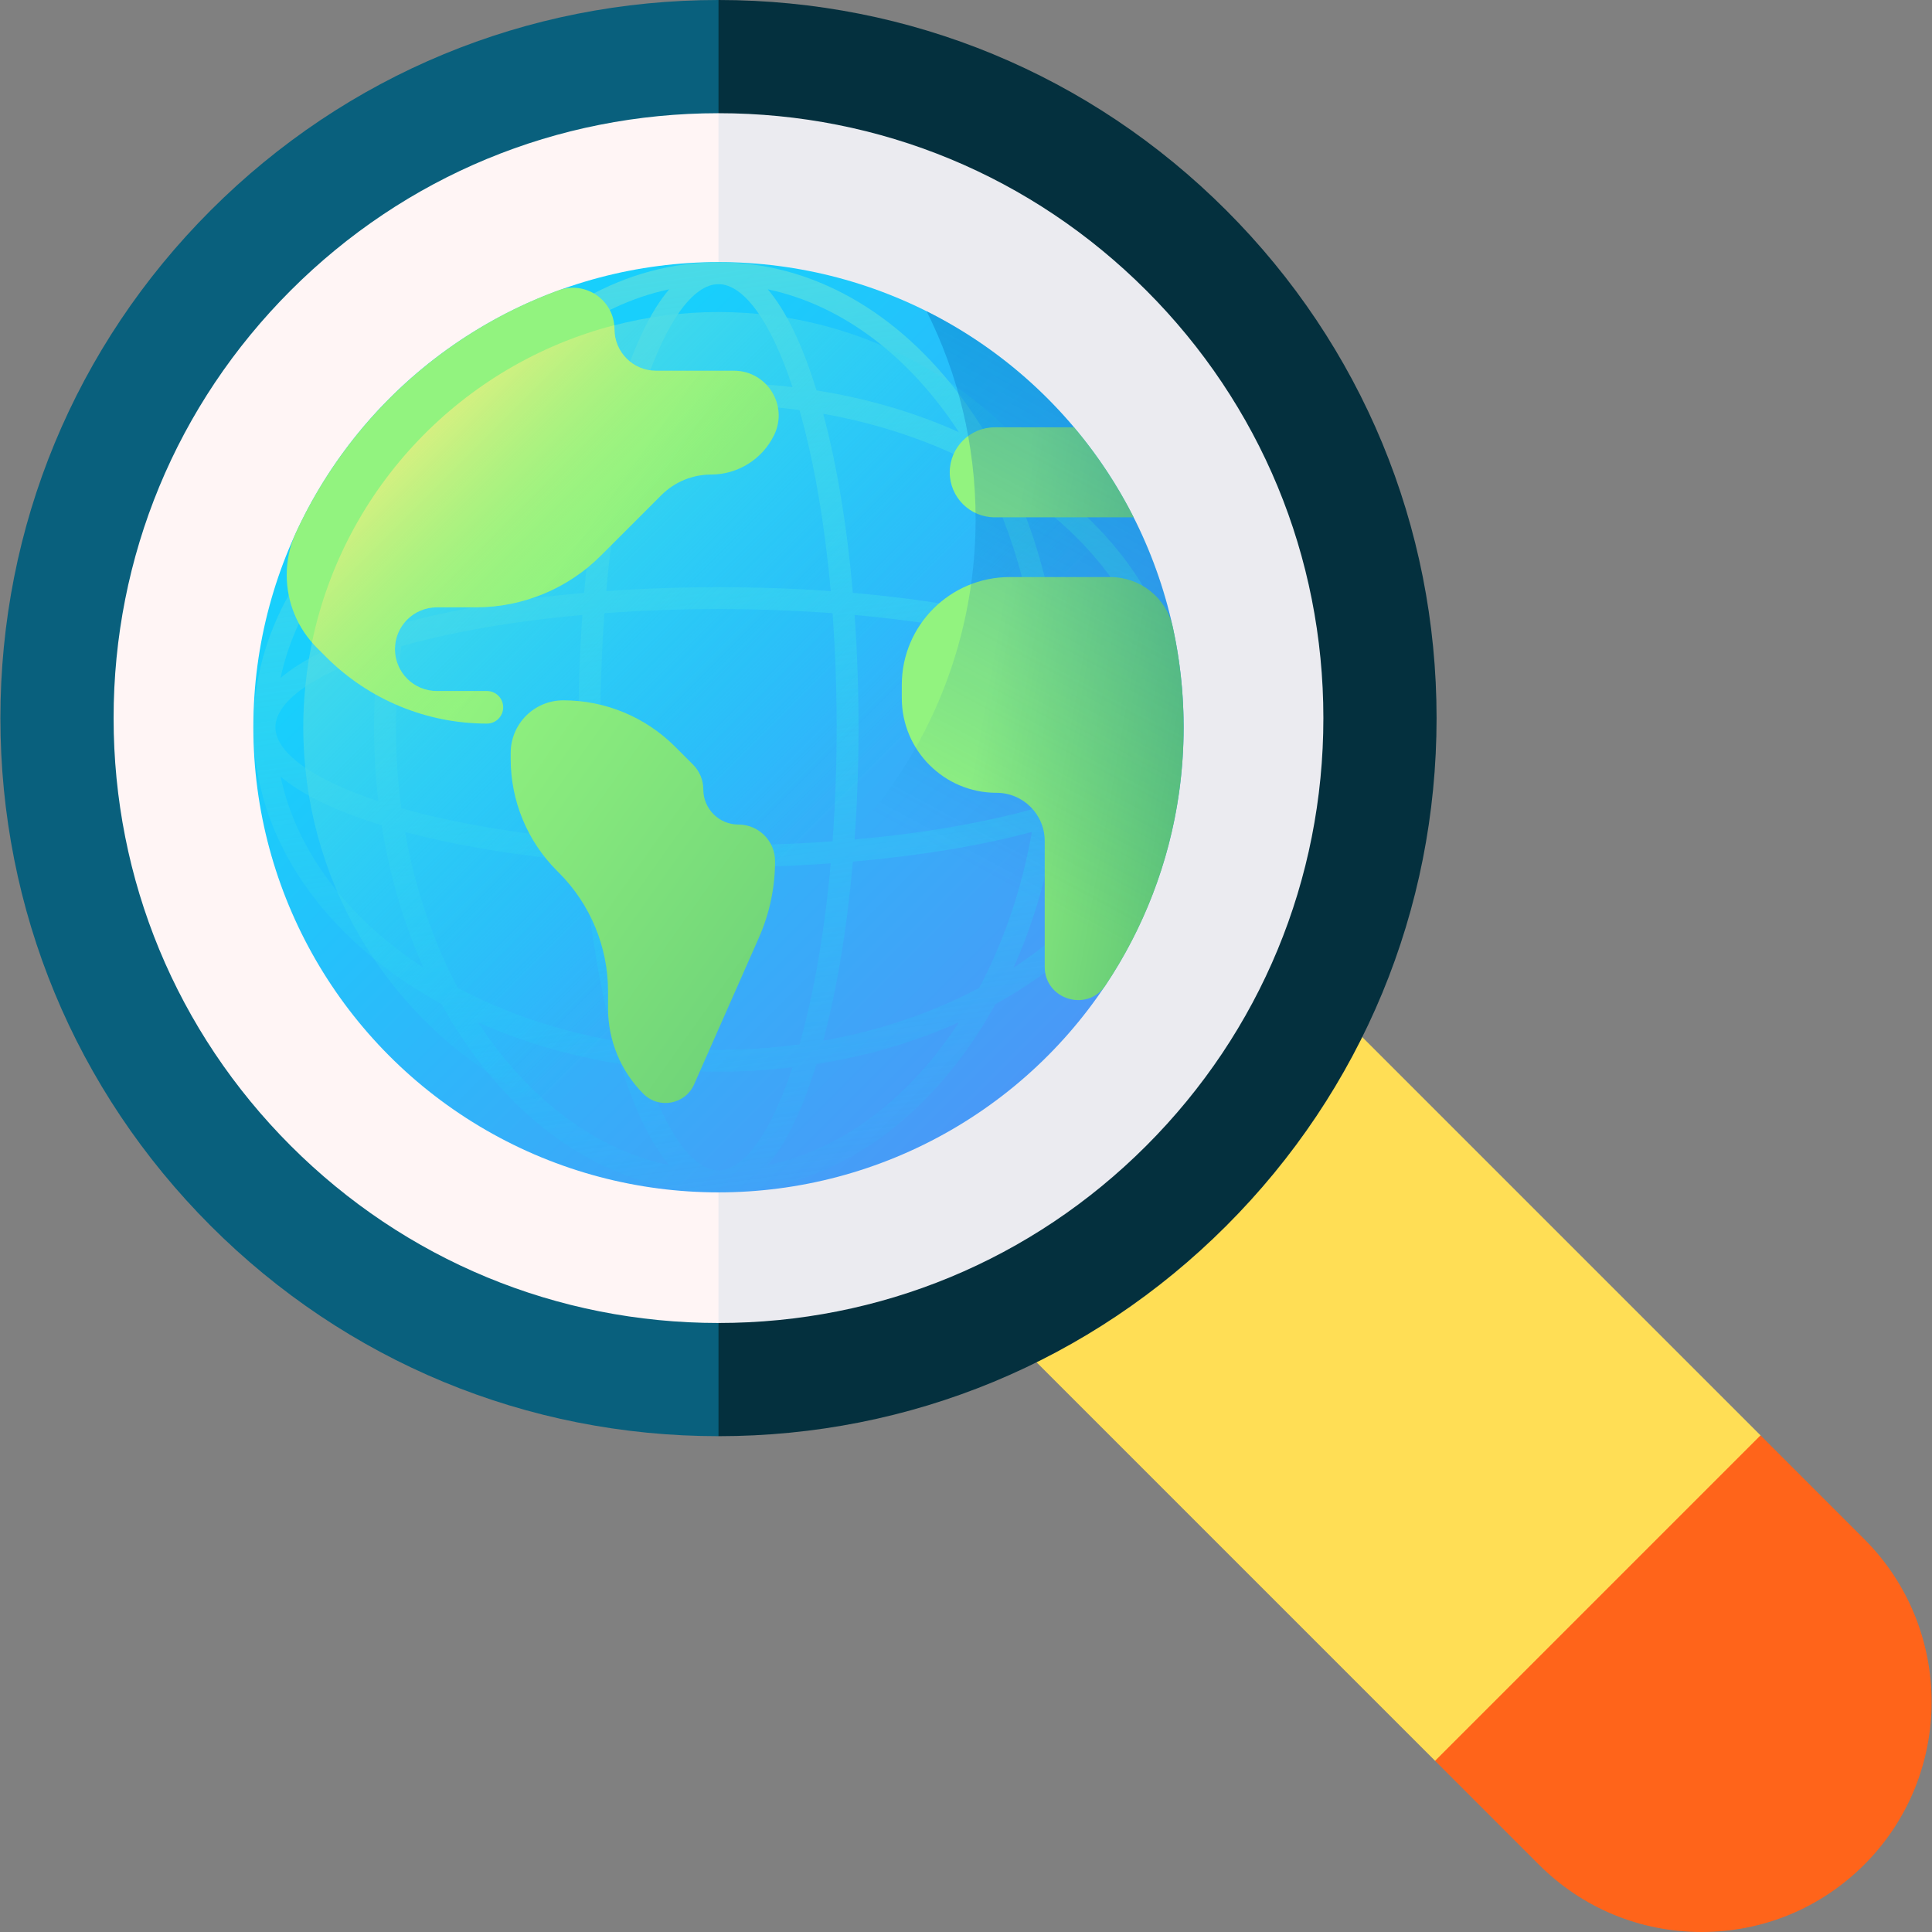
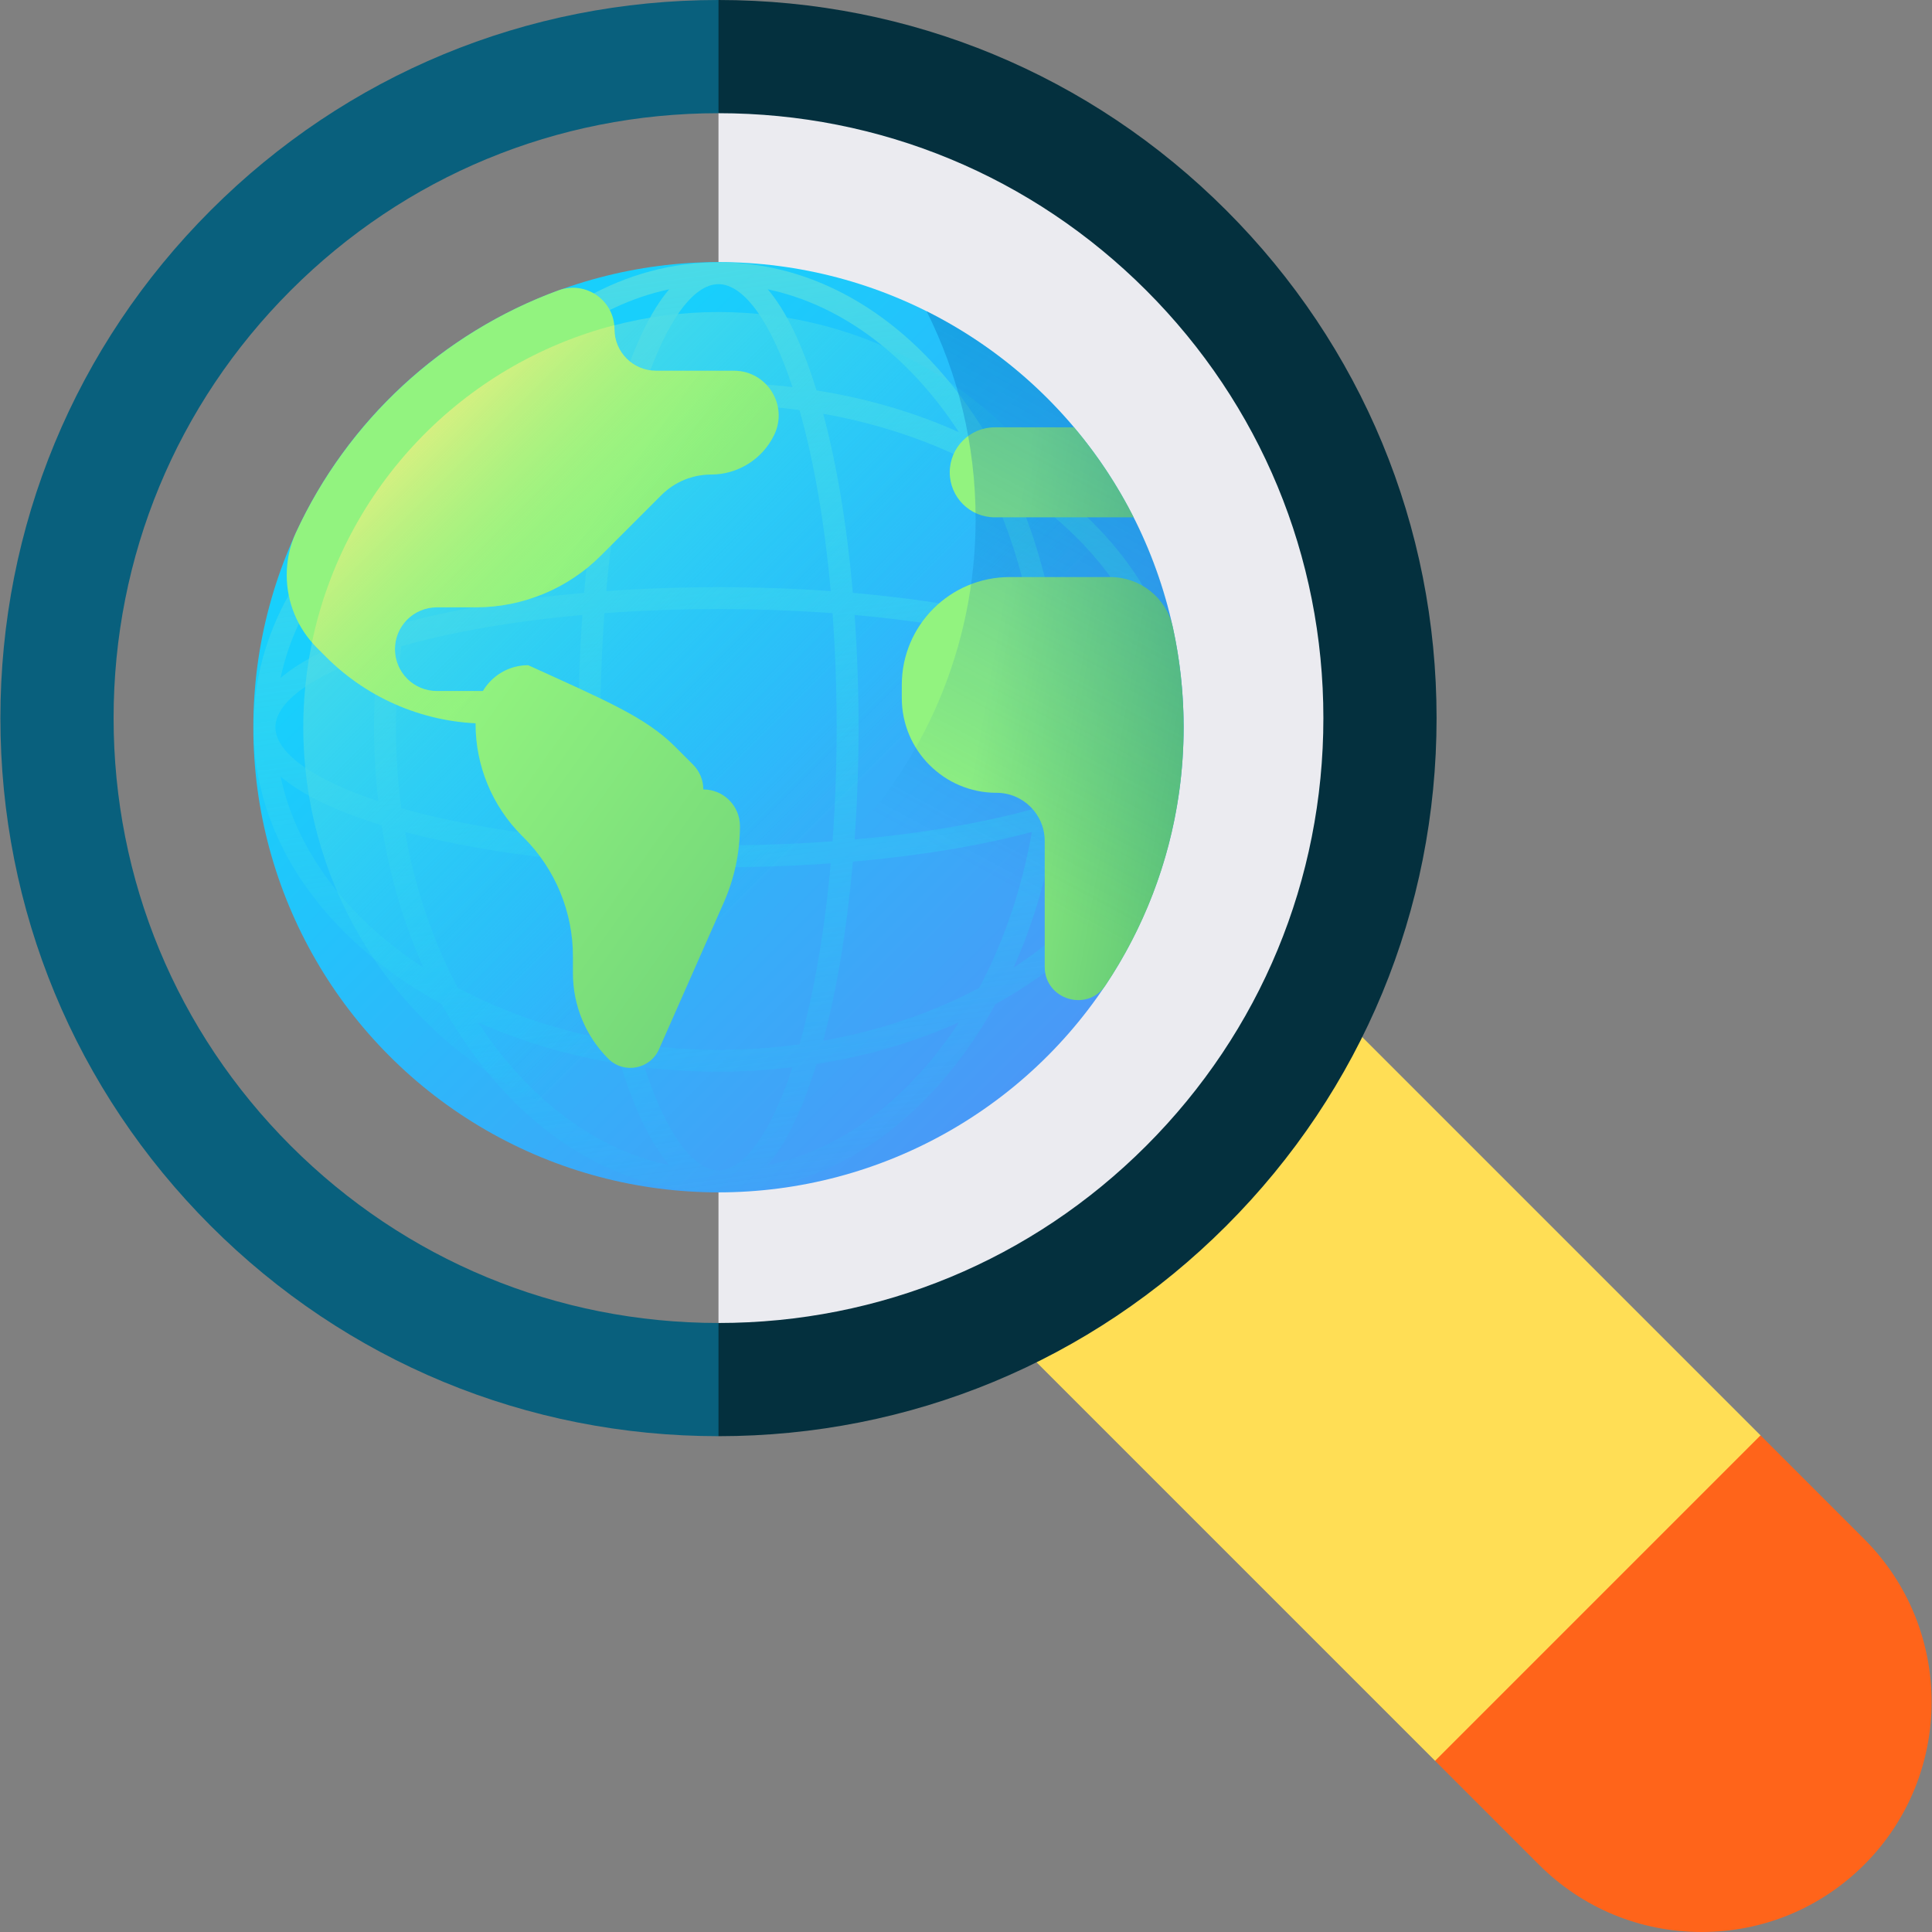
<svg xmlns="http://www.w3.org/2000/svg" version="1.1" id="Capa_1" x="0px" y="0px" width="512px" height="512px" viewBox="0 0 512 512" enable-background="new 0 0 512 512" xml:space="preserve">
  <rect x="0" y="0" width="512" height="512" fill="#808080" stroke="none" />
  <g>
    <path fill="#FFDE55" d="M350.184,264.013l-21.213,21.213l0.126,0.125l-53.782,55.073h0.001l-10.607,10.607l115.602,115.601   L469.104,459l-2.547-78.614L350.184,264.013z" />
    <path fill="#FF641A" d="M494.062,407.892l-27.506-27.506l-86.246,86.246l27.506,27.506C419.335,505.656,434.649,512,450.939,512   c16.289,0,31.604-6.343,43.123-17.862C517.84,470.359,517.84,431.67,494.062,407.892z" />
-     <path fill="#FFF5F5" d="M66.449,66.345c-68.46,68.46-68.46,179.455,0,247.914c34.23,34.23,79.093,51.345,123.957,51.345   L222.104,191L190.406,15C145.543,15,100.679,32.115,66.449,66.345z" />
    <path fill="#EBEBF0" d="M314.363,66.345C280.134,32.115,235.27,15,190.406,15v350.604c44.864,0,89.727-17.115,123.957-51.345   C382.823,245.799,382.823,134.804,314.363,66.345z" />
    <path fill="#FFB655" d="M145.474,145.369c-23.721,1.264-42.567,20.896-42.567,44.933c0,24.036,18.846,43.669,42.567,44.933   c1.264,23.721,20.896,42.567,44.933,42.567L202.104,191l-11.698-88.198C166.37,102.802,146.738,121.648,145.474,145.369z" />
    <path fill="#FF7C48" d="M235.339,145.369c-1.264-23.721-20.896-42.567-44.933-42.567v175c24.036,0,43.669-18.846,44.933-42.567   c23.721-1.264,42.567-20.896,42.567-44.933S259.06,146.633,235.339,145.369z" />
    <path fill="#09607D" d="M77.056,303.652c-30.277-30.277-46.951-70.532-46.951-113.351S46.779,107.227,77.056,76.95   S147.588,30,190.406,30l10.698-16L190.406,0c-50.831,0-98.62,19.795-134.563,55.738C19.899,91.681,0.104,139.47,0.104,190.302   s19.795,98.621,55.738,134.563c35.943,35.943,83.732,55.738,134.563,55.738L200.104,366l-9.698-15.396   C147.588,350.604,107.333,333.929,77.056,303.652z" />
    <path fill="#04303E" d="M324.97,55.738C289.026,19.795,241.238,0,190.406,0v30c42.818,0,83.073,16.674,113.351,46.951   c30.277,30.277,46.951,70.532,46.951,113.351s-16.674,83.073-46.951,113.351c-30.277,30.277-70.532,46.951-113.351,46.951v30   c50.832,0,98.62-19.795,134.563-55.738s55.738-83.732,55.738-134.563S360.913,91.681,324.97,55.738L324.97,55.738z" />
    <path fill="#FF7C48" d="M175.406,175.302v30h15L194.104,192l-3.698-16.698H175.406z" />
    <path fill="#FF5043" d="M190.406,175.302h15v30h-15V175.302z" />
  </g>
  <g>
    <linearGradient id="SVGID_1_" gradientUnits="userSpaceOnUse" x1="-157.343" y1="458.683" x2="-8.522" y2="309.862" gradientTransform="matrix(1.004 0 0 -1.004 288.673 593.512)">
      <stop offset="0" style="stop-color:#18CFFC" />
      <stop offset="1" style="stop-color:#4A98F7" />
    </linearGradient>
    <circle fill="url(#SVGID_1_)" cx="190.406" cy="192.723" r="123.268" />
    <linearGradient id="SVGID_2_" gradientUnits="userSpaceOnUse" x1="-79.116" y1="264.039" x2="-123.297" y2="582.295" gradientTransform="matrix(1.004 0 0 -1.004 288.673 593.512)">
      <stop offset="0" style="stop-color:#18CFFC;stop-opacity:0" />
      <stop offset="1" style="stop-color:#65E1DC" />
    </linearGradient>
    <path fill="url(#SVGID_2_)" d="M277.202,127.887c-4.23-3.107-8.715-5.957-13.415-8.545c-2.588-4.7-5.438-9.186-8.545-13.415   c-17.254-23.489-40.281-36.425-64.836-36.425s-47.582,12.936-64.836,36.425c-3.107,4.23-5.957,8.715-8.545,13.415   c-4.7,2.588-9.185,5.438-13.415,8.545c-23.488,17.254-36.424,40.28-36.424,64.836s12.936,47.582,36.425,64.836   c4.23,3.107,8.715,5.957,13.415,8.545c2.588,4.7,5.438,9.185,8.545,13.415c17.255,23.489,40.281,36.425,64.836,36.425   s47.582-12.936,64.836-36.425c3.107-4.23,5.957-8.715,8.545-13.415c4.7-2.588,9.185-5.438,13.415-8.545   c23.489-17.255,36.425-40.281,36.425-64.836S300.691,145.141,277.202,127.887z M190.406,310.143c-6.767,0-13.94-10.08-19.61-27.281   c6.427,0.756,12.978,1.148,19.61,1.148s13.183-0.392,19.611-1.148C204.346,300.063,197.173,310.143,190.406,310.143z    M190.406,278.209c-7.332,0-14.507-0.496-21.47-1.437c-3.864-13.664-6.67-30.066-8.275-47.975   c9.613,0.687,19.585,1.041,29.745,1.041c10.16,0,20.133-0.354,29.745-1.041c-1.605,17.908-4.411,34.31-8.275,47.975   C204.913,277.712,197.738,278.209,190.406,278.209L190.406,278.209z M190.406,75.303c6.767,0,13.94,10.08,19.611,27.281   c-6.427-0.756-12.978-1.148-19.611-1.148s-13.183,0.392-19.61,1.148C176.466,85.383,183.639,75.303,190.406,75.303z    M190.406,107.237c7.332,0,14.507,0.496,21.47,1.437c3.864,13.664,6.67,30.066,8.275,47.975   c-9.613-0.687-19.586-1.041-29.745-1.041c-10.16,0-20.133,0.354-29.745,1.041c1.605-17.908,4.411-34.311,8.275-47.975   C175.899,107.734,183.074,107.237,190.406,107.237L190.406,107.237z M159.091,192.723c0-10.343,0.373-20.478,1.092-30.223   c9.745-0.719,19.881-1.092,30.223-1.092s20.478,0.373,30.223,1.092c0.719,9.745,1.092,19.881,1.092,30.223   c0,10.343-0.373,20.478-1.092,30.223c-9.745,0.719-19.881,1.092-30.223,1.092s-20.478-0.373-30.223-1.092   C159.464,213.201,159.091,203.066,159.091,192.723z M154.332,222.468c-17.908-1.605-34.311-4.411-47.975-8.275   c-0.941-6.963-1.437-14.138-1.437-21.47s0.496-14.507,1.437-21.47c13.664-3.864,30.066-6.67,47.975-8.275   c-0.687,9.613-1.041,19.585-1.041,29.745C153.29,202.883,153.644,212.856,154.332,222.468z M226.481,162.978   c17.908,1.605,34.31,4.411,47.975,8.275c0.941,6.963,1.437,14.138,1.437,21.47c0,7.332-0.496,14.507-1.437,21.47   c-13.664,3.864-30.066,6.67-47.975,8.275c0.687-9.613,1.041-19.585,1.041-29.745S227.168,172.59,226.481,162.978L226.481,162.978z    M226.016,157.114c-1.528-17.553-4.19-33.739-7.855-47.458c15.127,2.68,29.115,7.496,41.327,13.987   c6.49,12.212,11.307,26.2,13.986,41.326C259.755,161.304,243.568,158.641,226.016,157.114z M154.796,157.114   c-17.553,1.528-33.739,4.19-47.458,7.855c2.679-15.127,7.496-29.115,13.986-41.326c12.212-6.49,26.2-11.307,41.326-13.986   C158.987,123.374,156.324,139.561,154.796,157.114z M100.267,212.333c-17.201-5.67-27.281-12.843-27.281-19.61   c0-6.767,10.08-13.94,27.281-19.61c-0.756,6.427-1.148,12.978-1.148,19.61S99.511,205.906,100.267,212.333z M154.796,228.333   c1.528,17.553,4.19,33.739,7.855,47.458c-15.127-2.679-29.115-7.496-41.326-13.986c-6.49-12.212-11.307-26.2-13.986-41.327   C121.057,224.142,137.244,226.804,154.796,228.333z M226.016,228.333c17.553-1.528,33.739-4.19,47.458-7.855   c-2.679,15.127-7.496,29.115-13.986,41.326c-12.212,6.491-26.2,11.307-41.327,13.987   C221.825,262.072,224.488,245.885,226.016,228.333L226.016,228.333z M280.545,173.113c17.201,5.671,27.28,12.843,27.28,19.61   s-10.08,13.939-27.28,19.61c0.756-6.427,1.148-12.978,1.148-19.61S281.301,179.54,280.545,173.113L280.545,173.113z    M306.456,179.659c-5.676-4.84-14.673-9.191-26.787-12.914c-2.11-13.356-5.844-26.082-11.07-37.738   C288.432,141.923,302.225,159.657,306.456,179.659L306.456,179.659z M254.121,114.531c-11.655-5.227-24.381-8.961-37.738-11.07   c-3.723-12.114-8.074-21.112-12.914-26.787C223.472,80.904,241.207,94.697,254.121,114.531L254.121,114.531z M177.342,76.672   c-4.84,5.676-9.191,14.673-12.914,26.787c-13.356,2.11-26.082,5.844-37.737,11.07C139.606,94.697,157.34,80.904,177.342,76.672z    M112.213,129.008c-5.227,11.655-8.961,24.381-11.07,37.738c-12.114,3.723-21.112,8.074-26.787,12.914   C78.587,159.657,92.38,141.923,112.213,129.008z M74.355,205.787c5.676,4.84,14.673,9.191,26.787,12.914   c2.11,13.356,5.844,26.082,11.07,37.738C92.38,243.523,78.587,225.789,74.355,205.787z M126.691,270.916   c11.655,5.227,24.381,8.961,37.737,11.07c3.723,12.114,8.074,21.112,12.914,26.787C157.34,304.542,139.606,290.749,126.691,270.916   z M203.47,308.774c4.84-5.676,9.191-14.673,12.914-26.787c13.357-2.11,26.083-5.844,37.738-11.07   C241.207,290.749,223.472,304.542,203.47,308.774L203.47,308.774z M268.599,256.438c5.227-11.655,8.961-24.381,11.07-37.738   c12.114-3.723,21.111-8.074,26.787-12.914C302.225,225.789,288.432,243.523,268.599,256.438z" />
    <linearGradient id="SVGID_3_" gradientUnits="userSpaceOnUse" x1="-71.373" y1="372.713" x2="-193.71" y2="495.051" gradientTransform="matrix(1.004 0 0 -1.004 288.673 593.512)">
      <stop offset="0" style="stop-color:#18CFFC;stop-opacity:0" />
      <stop offset="1" style="stop-color:#65E1DC" />
    </linearGradient>
    <circle fill="url(#SVGID_3_)" cx="190.406" cy="192.723" r="110.033" />
    <linearGradient id="SVGID_4_" gradientUnits="userSpaceOnUse" x1="-175.914" y1="392.83" x2="17.548" y2="255.56" gradientTransform="matrix(1.004 0 0 -1.004 288.673 593.512)">
      <stop offset="0" style="stop-color:#92F37F" />
      <stop offset="1" style="stop-color:#4AB272" />
    </linearGradient>
-     <path fill="url(#SVGID_4_)" d="M178.887,197.856l4.772,4.772c1.746,1.746,2.726,4.113,2.726,6.581c0,5.14,4.167,9.307,9.307,9.307   c5.36,0,9.706,4.345,9.706,9.706c0,6.97-1.454,13.864-4.27,20.24l-17.181,38.908c-2.352,5.326-9.32,6.628-13.437,2.511   c-6.001-6.001-9.372-14.139-9.372-22.625v-4.526c0-11.798-4.687-23.114-13.03-31.457l-0.509-0.509   c-7.851-7.851-12.262-18.5-12.262-29.603v-1.622c0-7.702,6.244-13.946,13.946-13.946   C160.387,185.594,171.036,190.005,178.887,197.856L178.887,197.856z" />
+     <path fill="url(#SVGID_4_)" d="M178.887,197.856l4.772,4.772c1.746,1.746,2.726,4.113,2.726,6.581c5.36,0,9.706,4.345,9.706,9.706c0,6.97-1.454,13.864-4.27,20.24l-17.181,38.908c-2.352,5.326-9.32,6.628-13.437,2.511   c-6.001-6.001-9.372-14.139-9.372-22.625v-4.526c0-11.798-4.687-23.114-13.03-31.457l-0.509-0.509   c-7.851-7.851-12.262-18.5-12.262-29.603v-1.622c0-7.702,6.244-13.946,13.946-13.946   C160.387,185.594,171.036,190.005,178.887,197.856L178.887,197.856z" />
    <linearGradient id="SVGID_5_" gradientUnits="userSpaceOnUse" x1="-136.456" y1="448.44" x2="57.006" y2="311.171" gradientTransform="matrix(1.004 0 0 -1.004 288.673 593.512)">
      <stop offset="0" style="stop-color:#92F37F" />
      <stop offset="1" style="stop-color:#4AB272" />
    </linearGradient>
    <path fill="url(#SVGID_5_)" d="M148.01,76.942c-30.863,11.305-55.943,34.599-69.605,64.241c-1.619,3.513-2.421,7.348-2.421,11.215   c0,7.205,2.862,14.115,7.957,19.21l2.52,2.52c11.29,11.29,26.603,17.633,42.569,17.633c2.385,0,4.319-1.934,4.319-4.319   c0-2.385-1.934-4.319-4.319-4.319h-13.276c-6.123,0-11.087-4.964-11.087-11.087c0-6.123,4.964-11.087,11.087-11.087h10.37   c12.434,0,24.358-4.939,33.15-13.731l16.01-16.01c3.486-3.486,8.215-5.445,13.145-5.445c7.133,0,13.636-4.081,16.739-10.503   c3.803-7.871-1.932-17.01-10.673-17.01h-20.657c-6.074,0-10.997-4.923-10.997-10.997C162.84,79.587,155.207,74.306,148.01,76.942   L148.01,76.942z" />
    <linearGradient id="SVGID_6_" gradientUnits="userSpaceOnUse" x1="-127.981" y1="438.35" x2="-182.786" y2="493.156" gradientTransform="matrix(1.004 0 0 -1.004 288.673 593.512)">
      <stop offset="0" style="stop-color:#92F37F;stop-opacity:0" />
      <stop offset="1" style="stop-color:#FFEE83" />
    </linearGradient>
    <path fill="url(#SVGID_6_)" d="M194.494,98.249h-20.657c-6.073,0-10.997-4.923-10.997-10.997c0-0.361-0.022-0.714-0.055-1.064   c-40.271,10.412-71.597,43.053-80.109,84.054c0.407,0.467,0.825,0.926,1.265,1.367l2.52,2.52   c11.29,11.29,26.603,17.633,42.569,17.633c2.385,0,4.319-1.934,4.319-4.319c0-2.385-1.934-4.319-4.319-4.319h-13.276   c-6.123,0-11.087-4.964-11.087-11.087c0-6.123,4.964-11.087,11.087-11.087h10.37c12.434,0,24.358-4.939,33.15-13.731l16.01-16.01   c3.486-3.486,8.215-5.445,13.145-5.445c7.133,0,13.636-4.081,16.739-10.503C208.97,107.388,203.236,98.249,194.494,98.249   L194.494,98.249z" />
    <linearGradient id="SVGID_7_" gradientUnits="userSpaceOnUse" x1="-30.849" y1="388.749" x2="55.847" y2="373.497" gradientTransform="matrix(1.004 0 0 -1.004 288.673 593.512)">
      <stop offset="0" style="stop-color:#92F37F" />
      <stop offset="1" style="stop-color:#4AB272" />
    </linearGradient>
    <path fill="url(#SVGID_7_)" d="M310.805,166.163c-1.703-7.751-8.633-13.234-16.57-13.234h-17.377h-9.289   c-15.788,0-28.586,12.799-28.586,28.586v3.478c0,13.867,11.242,25.108,25.109,25.108c7.051,0,12.766,5.716,12.766,12.767v33.338   c0,8.687,11.28,12.148,16.108,4.925c10.033-15.009,16.858-32.347,19.495-51.03c0.798-5.675,1.213-11.481,1.213-17.378   C313.674,183.603,312.683,174.717,310.805,166.163L310.805,166.163z" />
    <linearGradient id="SVGID_8_" gradientUnits="userSpaceOnUse" x1="-17.104" y1="466.878" x2="69.593" y2="451.626" gradientTransform="matrix(1.004 0 0 -1.004 288.673 593.512)">
      <stop offset="0" style="stop-color:#92F37F" />
      <stop offset="1" style="stop-color:#4AB272" />
    </linearGradient>
    <path fill="url(#SVGID_8_)" d="M300.439,137.098h-36.821c-6.586,0-11.926-5.339-11.926-11.926s5.339-11.926,11.926-11.926h21.018   C290.78,120.522,296.098,128.522,300.439,137.098L300.439,137.098z" />
    <linearGradient id="SVGID_9_" gradientUnits="userSpaceOnUse" x1="-75.307" y1="386.222" x2="93.47" y2="700.123" gradientTransform="matrix(1.004 0 0 -1.004 288.673 593.512)">
      <stop offset="0" style="stop-color:#0469BC;stop-opacity:0" />
      <stop offset="1" style="stop-color:#0469BC" />
    </linearGradient>
    <path fill="url(#SVGID_9_)" d="M245.548,82.455c8.314,16.593,13,35.319,13,55.142c0,68.079-55.189,123.268-123.268,123.268   c-19.823,0-38.549-4.686-55.142-13c20.239,40.394,62.012,68.127,110.268,68.127c68.079,0,123.268-55.189,123.268-123.268   C313.674,144.467,285.941,102.694,245.548,82.455z" />
  </g>
</svg>